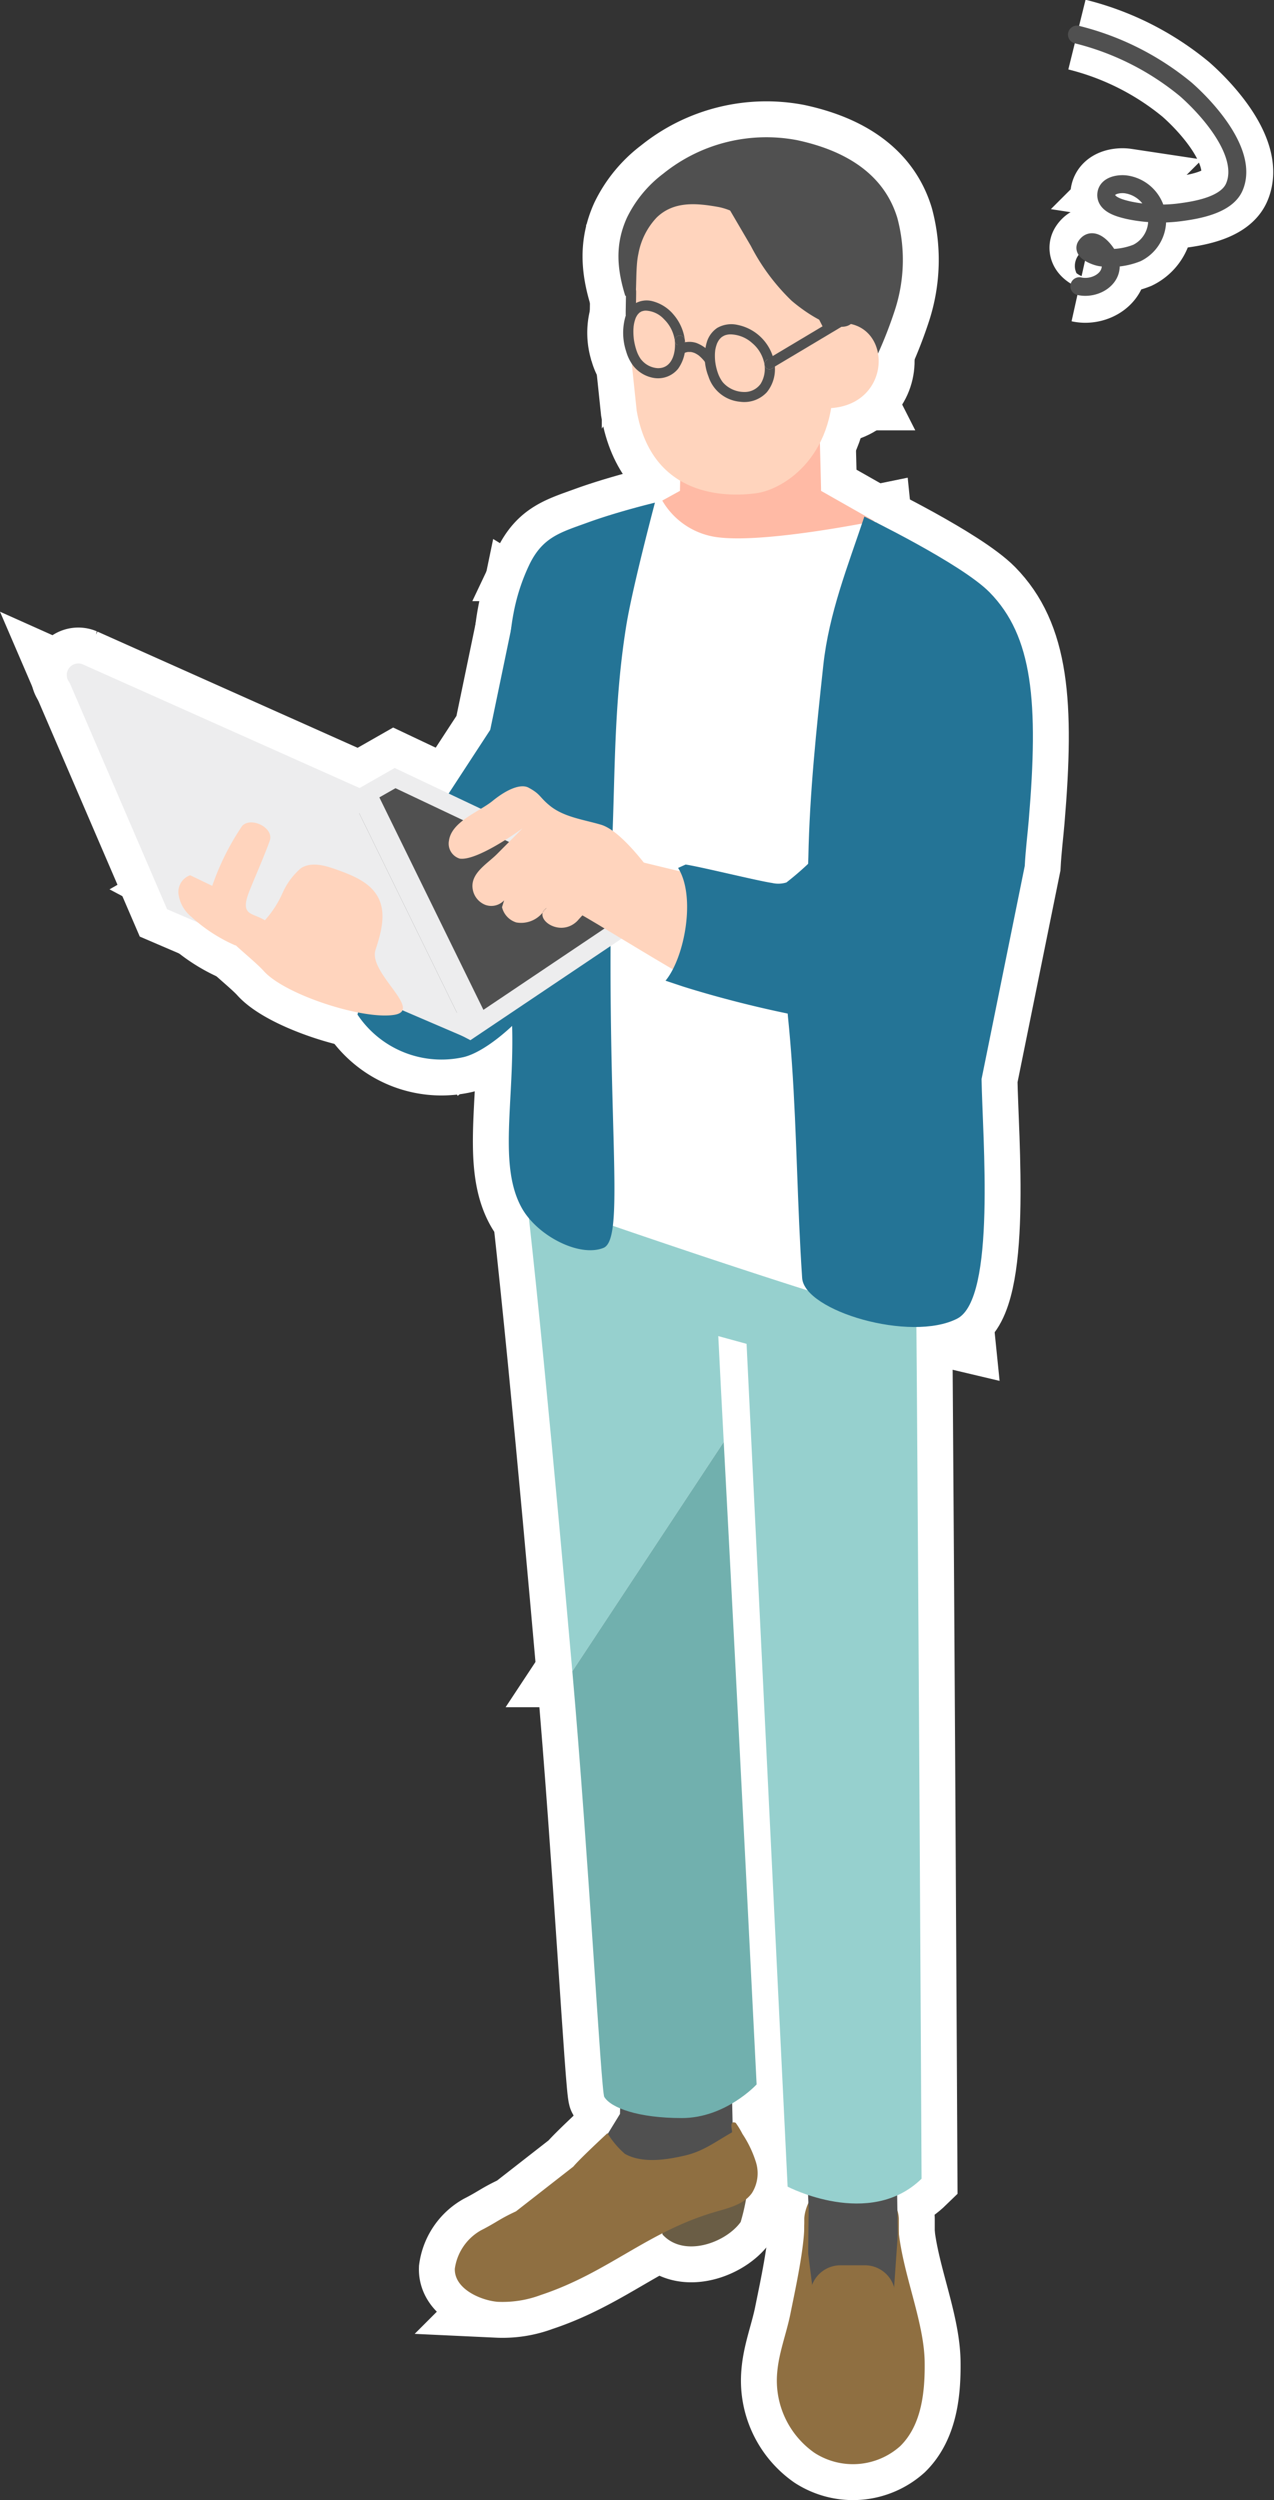
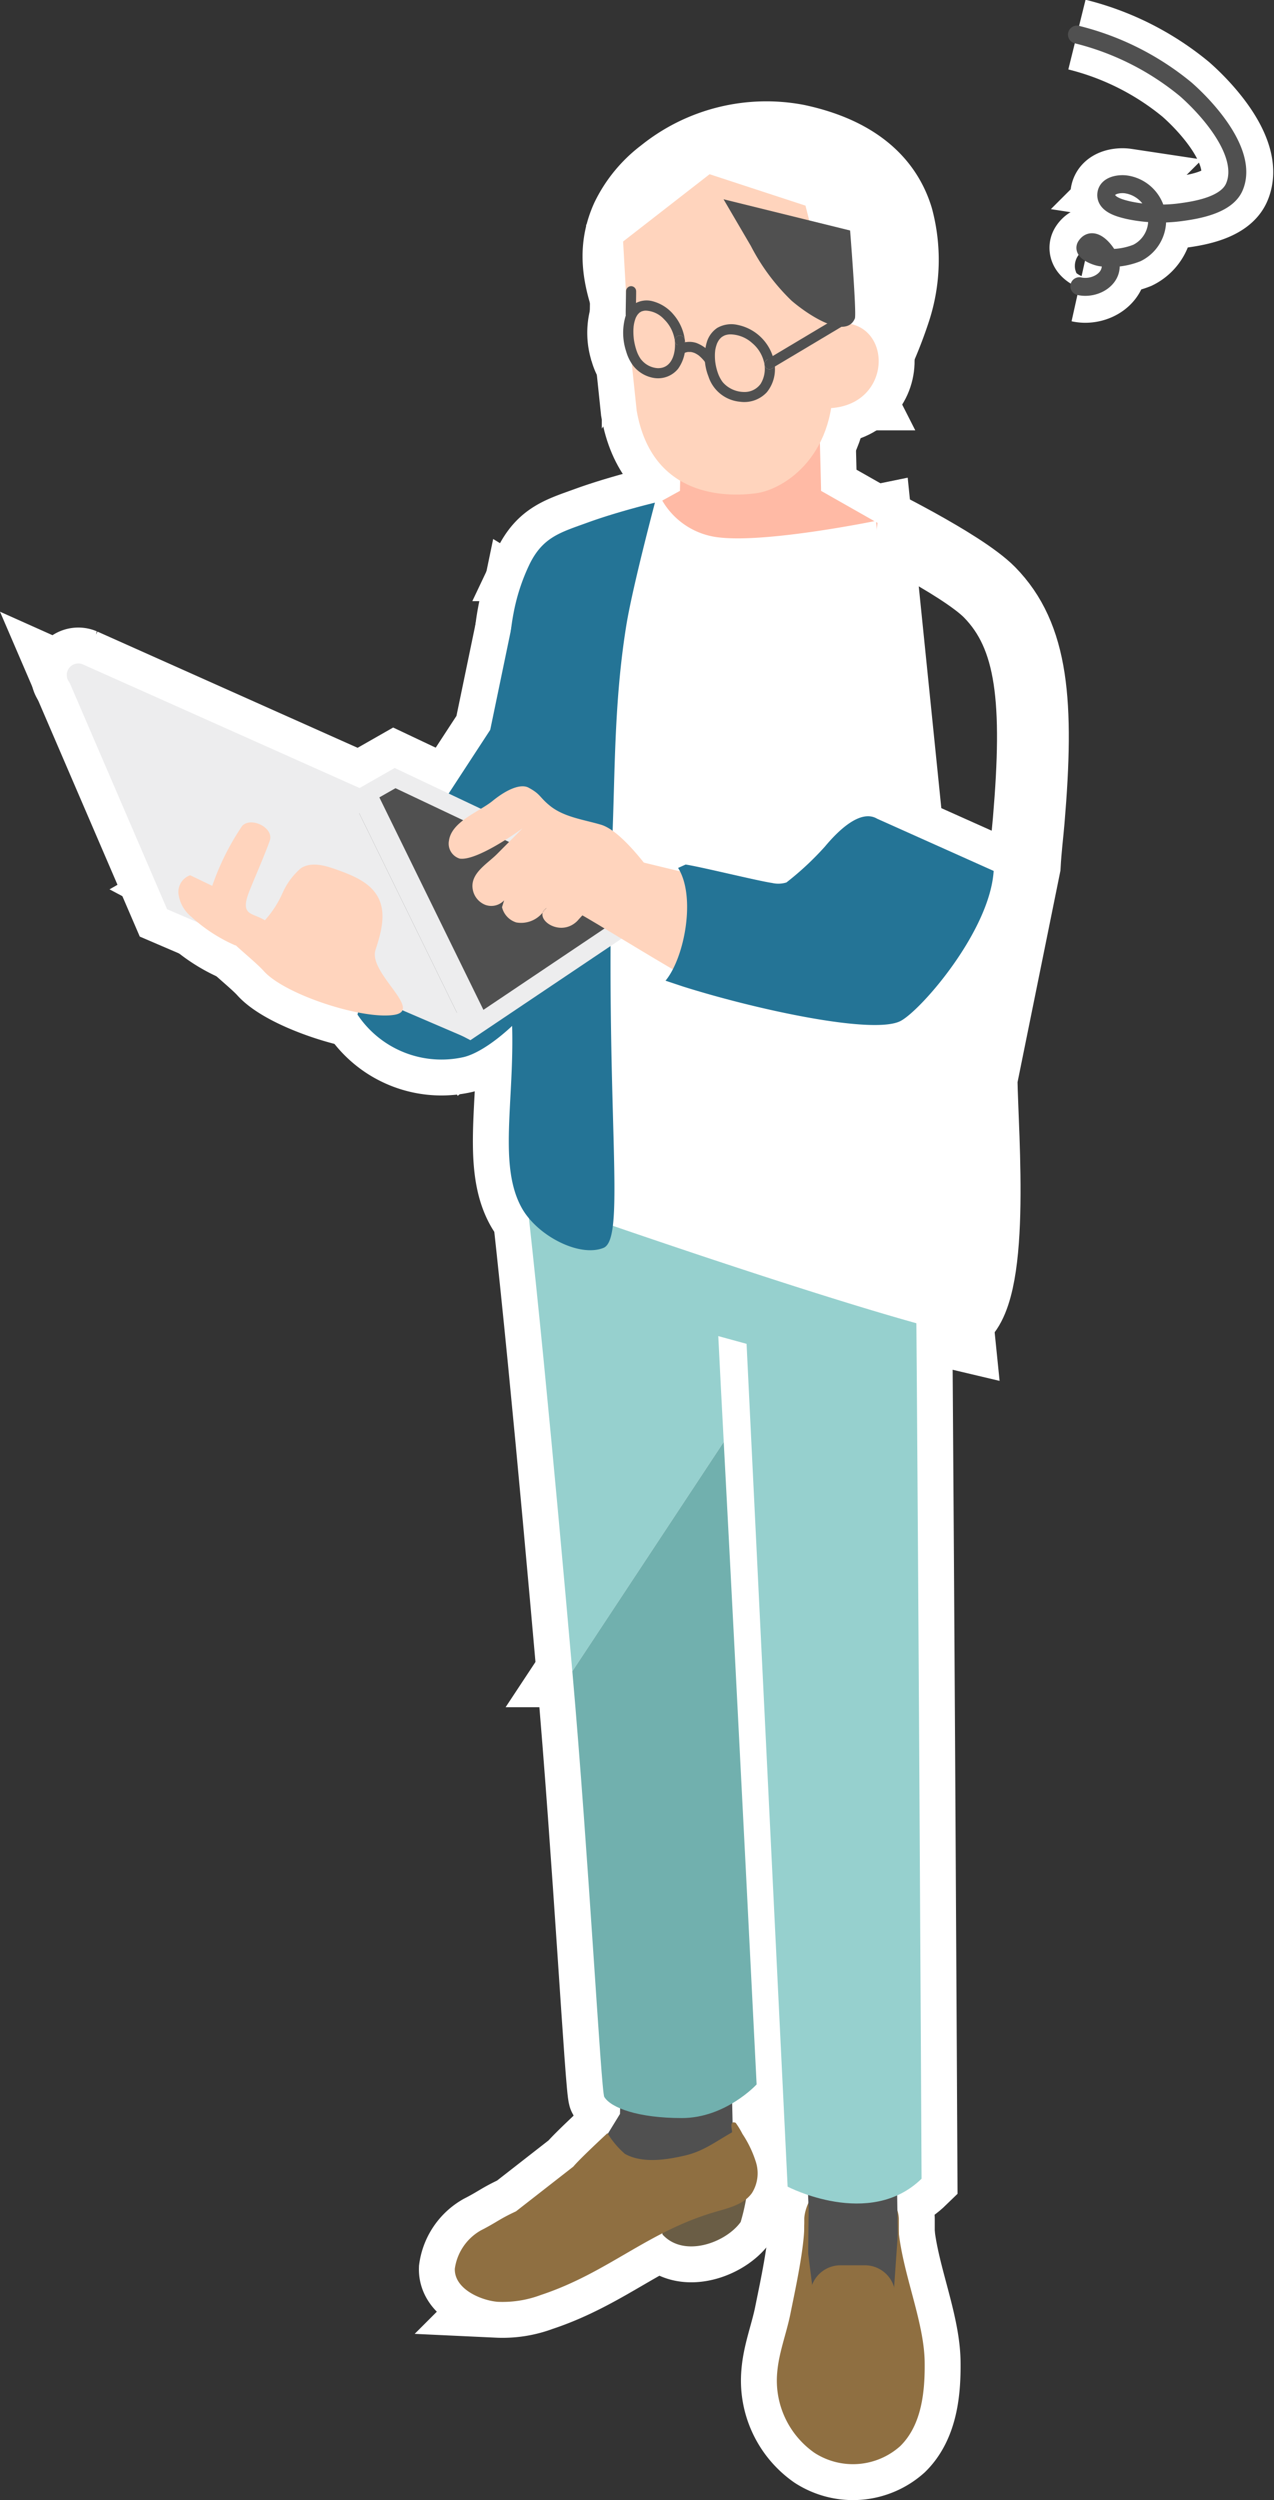
<svg xmlns="http://www.w3.org/2000/svg" height="278.486" viewBox="0 0 141.966 278.486" width="141.966">
  <rect x="0" y="0" width="141.966" height="278.486" fill="#333333" stroke="none" />
  <g fill="none">
    <path d="m515.528 1812.389a30.6 30.6 0 0 1 12.127 6.1c2.508 2.2 7 7.183 5.412 10.874-.841 1.958-3.967 2.536-5.836 2.79a16.982 16.982 0 0 1 -5.968-.206c-.839-.2-2.6-.609-2.461-1.812.109-.977 1.442-1.175 2.231-1.056a4.051 4.051 0 0 1 1.178 7.636 7.96 7.96 0 0 1 -3.928.494c-.5-.025-2.167-.641-1.747-1.277.859-1.3 2.423.788 2.661 1.586.591 1.984-1.6 3.3-3.4 2.9" stroke="#fff" stroke-width="8" transform="translate(-395.521 -1808.535)" />
    <path d="m445.514 1893.6-11.624 17.8 16.774 13.684 7.5-40.463-9.564-5.886z" stroke="#fff" stroke-width="8" transform="translate(-390.886 -1812.301)" />
    <path d="m483.917 1859.247h-15.41s-.157 6.228-.157 6.624l-4.634 2.547 1.319 4.41c2.313 1.765 2.6 5.678 4.909 7.442a4.131 4.131 0 0 0 3.117 1.184 3.943 3.943 0 0 0 1.626-.9c1.793-1.415 14.881-3.77 14.881-3.77l.793-7.341-6.288-3.569c.001-.399-.156-6.231-.156-6.627z" stroke="#fff" stroke-width="8" transform="translate(-392.579 -1811.195)" />
    <path d="m491.845 2066.9h-6.545c-1.1 0-1.986 2.178-1.986 3.277v5.383a2 2 0 0 0 2 2h6.54a2 2 0 0 0 2-2v-5.383c.001-1.104-.91-3.277-2.009-3.277z" stroke="#fff" stroke-width="8" transform="translate(-393.692 -1822.983)" />
    <path d="m483.448 2060.072.365 8.587-.147 12.569 10.217-.313-.326-21.574z" stroke="#fff" stroke-width="8" transform="translate(-393.699 -1822.554)" />
    <path d="m451.116 1920.128c-.387-.129-17.382-3.734-17.382-3.734l-3.206 11.058a11.248 11.248 0 0 0 11.871 4.731c4.414-1.098 13.032-10.616 8.717-12.055z" stroke="#fff" stroke-width="8" transform="translate(-390.695 -1814.439)" />
    <path d="m461.478 2049.044-.212 8.327-4.6 7.494 17.214-3.611-.3-13.518z" stroke="#fff" stroke-width="8" transform="translate(-392.179 -1821.895)" />
    <path d="m455.519 2001.774 16.871-25.547c-.221-4.142-.434-8.28-.634-12.338l.885.242v-27.206h-23.68c2.181 16.302 4.614 42.837 6.558 64.849z" stroke="#fff" stroke-width="8" transform="translate(-391.742 -1815.605)" />
    <path d="m455.914 2004.139c1.819 20.6 3.209 46.826 3.559 47.41.725 1.208 3.746 2.356 8.64 2.356s8.337-3.746 8.337-3.746-2.026-40.7-3.665-71.567z" stroke="#fff" stroke-width="8" transform="translate(-392.137 -1817.97)" />
    <path d="m472.012 1936.934v27.207l4.23 1.158c1.429 29.289 4.575 93.882 4.575 93.882s9.129 4.766 14.926-.882c0 0-.437-88.379-.807-121.365z" stroke="#fff" stroke-width="8" transform="translate(-393.05 -1815.605)" />
    <path d="m466.633 2069.256c.149.617-.208 1.927-.059 2.544 2.4 2.615 7.049.9 8.7-1.4a22.121 22.121 0 0 0 .9-5.242z" stroke="#fff" stroke-width="8" transform="translate(-392.74 -1822.884)" />
    <path d="m474.085 2060.239a9.464 9.464 0 0 0 -.758-1.244c-.828-.315-.291 1-.428 1.077-1.835 1.038-3.181 2.1-5.236 2.574-2.152.493-4.743.882-6.674-.187a9.659 9.659 0 0 1 -1.947-2.31s-3.033 2.8-3.808 3.729l-6.386 4.981c-1.935.9-2.019 1.148-3.917 2.123a5.832 5.832 0 0 0 -2.9 4.266c-.074 2.246 2.88 3.525 4.756 3.687a12.133 12.133 0 0 0 4.82-.756c7.5-2.484 11.872-7.055 19.456-9.261 1.5-.437 3.185-.828 4.085-2.109a4.146 4.146 0 0 0 .449-3.393 12.306 12.306 0 0 0 -1.512-3.177z" stroke="#fff" stroke-width="8" transform="translate(-391.349 -1822.532)" />
    <path d="m472.356 1871.537a8.35 8.35 0 0 1 -6.524-4.194s-2.823 1.347-5.126 2.424l-5.865 76.521s31.278 10.973 44.074 14l-9.223-90.615s-11.892 2.444-17.336 1.864z" stroke="#fff" stroke-width="8" transform="translate(-392.076 -1811.655)" />
    <path d="m450.665 1874.637a21.905 21.905 0 0 0 -1.726 5.319c-.766 3.984-.51 7.971-.507 12.278 0 5.213.1 10.426.1 15.639.008 5.193-.325 10.543.124 15.724.726 9.563-1.677 17.565 1.224 22.683 1.741 3.07 6.4 5.47 9.071 4.4s-.018-15.875 1.06-47.47c.232-6.8.233-14.1 1.488-21.86.69-4.267 3.193-13.686 3.193-13.686s-4.057.969-7.472 2.207c-3.05 1.109-5.062 1.617-6.555 4.766z" stroke="#fff" stroke-width="8" transform="translate(-391.709 -1811.673)" />
    <path d="m489.894 1869.312c-1.839 5.5-3.949 10.761-4.576 16.567-.765 7.1-1.526 14.226-1.664 21.382-.129 6.728-2.966 11.027-2.275 17.752.179 1.751.324 3.5.446 5.253.549 7.948.6 15.9 1.137 23.862.246 3.677 12.083 7.185 17.275 4.526 4.359-2.233 2.818-20.242 2.717-26.69l4.812-23.728c.1-1.87.32-3.6.442-5.058 1.118-13.222.446-20.54-4.363-25.434-3.137-3.192-13.951-8.432-13.951-8.432z" stroke="#fff" stroke-width="8" transform="translate(-393.576 -1811.767)" />
    <path d="m484.763 1842.316-2.529-9.938-10.686-3.5-9.637 7.495.541 9.555.973 9.294c1.708 9.761 10.086 9.611 13.271 9.2s9.283-4.3 8.549-13.7c-.276-3.534-.239-6.922-.482-8.406z" stroke="#fff" stroke-width="8" transform="translate(-392.477 -1809.471)" />
    <path d="m493.607 2071.353-.54 7.713-8.758 1.042-1.173-9.275c.054 2.6-1.038 7.561-1.55 10.113-.439 2.193-1.29 4.308-1.471 6.536a9.821 9.821 0 0 0 4.149 8.948 7.9 7.9 0 0 0 9.557-.744c2.394-2.353 2.771-6.043 2.725-9.4-.064-4.563-2.535-9.986-2.939-14.933z" stroke="#fff" stroke-width="8" transform="translate(-393.508 -1823.206)" />
    <path d="m490.12 2075.826h-2.733a3.377 3.377 0 0 0 0 6.755h2.733a3.387 3.387 0 0 0 3.378-3.378 3.387 3.387 0 0 0 -3.378-3.377z" stroke="#fff" stroke-width="8" transform="translate(-393.731 -1823.49)" />
    <path d="m481.249 1824.83a18.3 18.3 0 0 0 -14.9 3.74 13.58 13.58 0 0 0 -4.046 4.913c-1.338 2.958-1.108 5.689-.191 8.663l1.084.711c.234-1.523.052-3.837.384-5.342a7.958 7.958 0 0 1 2.048-4.07c1.893-1.829 4.4-1.6 6.783-1.182 2.287.4 4.916 2.337 6.442 4.144 2.085 2.468 2.937 4.634 4.4 7.491 1.575 3.078 3.1 6.184 4.666 9.265a47.419 47.419 0 0 0 4.259-9.436 18.056 18.056 0 0 0 .261-10.227c-1.539-5.064-6.015-7.567-11.19-8.67z" stroke="#fff" stroke-width="8" transform="translate(-392.446 -1809.222)" />
    <path d="m485.892 1846.7-.287 9.246c8.404.228 7.853-11.317.287-9.246z" stroke="#fff" stroke-width="8" transform="translate(-393.822 -1810.469)" />
    <path d="m473.778 1831.837 3.04 5.193a23.286 23.286 0 0 0 4.536 6.1c1.927 1.664 6.069 4.333 7.057 1.986.211-.5-.53-9.8-.53-9.8z" stroke="#fff" stroke-width="8" transform="translate(-393.151 -1809.639)" />
    <path d="m463.383 1845.89v-.007c.022-.052-.033.081 0 .007z" stroke="#fff" stroke-width="8" transform="translate(-392.56 -1810.436)" />
    <path d="m464 1850.715-.018-.021c.041.048.035.042.018.021z" stroke="#fff" stroke-width="8" transform="translate(-392.595 -1810.71)" />
    <path d="m463.162 1846.774v-.025c0 .022-.001.027 0 .025z" stroke="#fff" stroke-width="8" transform="translate(-392.548 -1810.486)" />
    <path d="m463.615 1850.023c.013.031.009.021 0 0s-.015-.034 0 0z" stroke="#fff" stroke-width="8" transform="translate(-392.573 -1810.671)" />
    <path d="m463.63 1845.453c.051-.073-.054.063 0 0z" stroke="#fff" stroke-width="8" transform="translate(-392.574 -1810.411)" />
    <path d="m468.581 1847.928a.568.568 0 0 0 -.564.564.583.583 0 0 0 .564.564.567.567 0 0 0 .564-.564.58.58 0 0 0 -.564-.564z" stroke="#fff" stroke-width="8" transform="translate(-392.823 -1810.553)" />
    <path d="m463.866 1845.213c.018-.021-.042.023 0 0z" stroke="#fff" stroke-width="8" transform="translate(-392.587 -1810.398)" />
    <path d="m468.235 1848.821a.583.583 0 0 1 -.564-.564c.137 1.3-.269 3.107-1.9 3.072a2.554 2.554 0 0 1 -1.769-.871c-.04-.043-.078-.089-.116-.135.015.021.021.027-.018-.021l.018.021-.032-.044c-.063-.1-.124-.192-.178-.294s-.1-.19-.142-.287l-.011-.026c.008.02.012.03 0 0s-.008-.018 0 0l-.023-.054c-.022-.058-.044-.116-.065-.175a6.361 6.361 0 0 1 -.218-.754c-.03-.133-.057-.266-.079-.4a2.96 2.96 0 0 1 -.043-.318 6.819 6.819 0 0 1 -.037-.821c0-.125.008-.249.019-.373 0-.058.01-.115.017-.172 0 0 0 0 0-.025v.025c0-.006.019-.13.023-.149a3.911 3.911 0 0 1 .187-.683v-.01.007c-.033.074.022-.058 0-.007.009-.021.018-.042.028-.061.025-.05.05-.1.078-.15s.048-.081.074-.121l.052-.075c-.054.063.051-.073 0 0a2.245 2.245 0 0 1 .2-.208l.017-.017c-.042.023.018-.021 0 0l.03-.018.157-.091.032-.019c-.023 0 .035-.023 0 0l.028-.003c.045-.014.091-.03.137-.042l.121-.027c-.008 0-.01 0 0 0s.012 0 0 0c.027 0 .141-.011.169-.012a2.932 2.932 0 0 1 2.044.956 4.076 4.076 0 0 1 1.2 2.385.568.568 0 0 1 .564-.564.58.58 0 0 1 .564.564 5.332 5.332 0 0 0 -1.238-2.864 4.532 4.532 0 0 0 -2.336-1.515 2.564 2.564 0 0 0 -2.045.288 2.8 2.8 0 0 0 -1.027 1.476 6.6 6.6 0 0 0 .106 3.84 4.782 4.782 0 0 0 .8 1.6 3.707 3.707 0 0 0 2.22 1.323 2.877 2.877 0 0 0 2.76-1.012 4.34 4.34 0 0 0 .763-3.137.567.567 0 0 1 -.567.562z" stroke="#fff" stroke-width="8" transform="translate(-392.477 -1810.318)" />
    <path d="m464.4 1844.995c-.009 0-.007 0 0 0s.012-.002 0 0z" stroke="#fff" stroke-width="8" transform="translate(-392.618 -1810.386)" />
    <path d="m464.1 1845.077c.035-.023-.023 0 0 0z" stroke="#fff" stroke-width="8" transform="translate(-392.601 -1810.39)" />
    <path d="m472.8 1851.109v-.016s0-.002 0 .016z" stroke="#fff" stroke-width="8" transform="translate(-393.096 -1810.732)" />
    <path d="m473 1848.885c-.012.028-.008.021 0 0s.018-.038 0 0z" stroke="#fff" stroke-width="8" transform="translate(-393.106 -1810.606)" />
    <path d="m473.657 1853.4c.012.014.009.01 0 0s-.016-.02 0 0z" stroke="#fff" stroke-width="8" transform="translate(-393.143 -1810.862)" />
    <path d="m473.208 1852.607v-.006z" stroke="#fff" stroke-width="8" transform="translate(-393.118 -1810.818)" />
    <path d="m479.175 1850.719a.567.567 0 0 0 -.564.564c0 .025 0 .052.007.077s.01.048.013.073a.569.569 0 0 0 .694.394.566.566 0 0 0 -.15-1.108z" stroke="#fff" stroke-width="8" transform="translate(-393.425 -1810.711)" />
    <path d="m473.893 1847.927h.006z" stroke="#fff" stroke-width="8" transform="translate(-393.157 -1810.552)" />
    <path d="m473.287 1848.389c-.006.008 0 .006 0 0s.013-.013 0 0z" stroke="#fff" stroke-width="8" transform="translate(-393.123 -1810.578)" />
    <path d="m479.323 1850.97a.562.562 0 0 1 -.4.624.569.569 0 0 1 -.694-.394c0-.025-.009-.048-.013-.073a3.17 3.17 0 0 1 -.436 2.115 2.195 2.195 0 0 1 -1.816.9 3.21 3.21 0 0 1 -2.008-.709 3 3 0 0 1 -.351-.334c-.009-.01-.047-.057-.067-.08.008.012.011.016 0 0s-.011-.016 0 0c-.018-.026-.067-.093-.077-.108a4.189 4.189 0 0 1 -.343-.629l-.007-.015v-.01.006c-.013-.031-.025-.063-.038-.094-.023-.06-.044-.118-.065-.178-.045-.13-.086-.262-.122-.4s-.065-.255-.091-.384c-.013-.065-.025-.13-.037-.2 0-.025-.024-.16-.027-.177v.016c0-.018 0-.02 0-.016a5.929 5.929 0 0 1 -.043-.807c0-.129.009-.259.022-.389a1.8 1.8 0 0 1 .045-.307c.026-.128.059-.257.1-.382.018-.057.038-.113.058-.17l.009-.023c-.008.018-.012.025 0 0s.008-.018 0 0c.01-.023.028-.066.032-.073a2.737 2.737 0 0 1 .167-.3l.073-.1c-.008.008-.009.01 0 0s.008-.01 0 0c.022-.023.089-.1.109-.121.039-.04.08-.076.122-.113l.03-.028c-.009 0 .02-.02 0 0a.158.158 0 0 0 .027-.015c.048-.029.1-.06.144-.089.031-.017.137-.067.141-.07h-.006.006a1.863 1.863 0 0 1 .7-.119 3.735 3.735 0 0 1 2.38.972 3.947 3.947 0 0 1 1.372 2.423c0-.026 0-.052-.007-.077a.559.559 0 0 1 1.113-.079c0-.023 0-.047-.006-.071a5.212 5.212 0 0 0 -4.084-4.219 3.163 3.163 0 0 0 -2.282.328 2.924 2.924 0 0 0 -1.146 1.522 5.893 5.893 0 0 0 .162 3.886 4.072 4.072 0 0 0 3.519 2.819 3.43 3.43 0 0 0 2.986-1.057 4.06 4.06 0 0 0 .865-3.13c-.005-.019-.01-.041-.016-.071z" stroke="#fff" stroke-width="8" transform="translate(-393.024 -1810.477)" />
    <path d="m473.568 1848.109c.02-.02-.009 0 0 0z" stroke="#fff" stroke-width="8" transform="translate(-393.139 -1810.562)" />
    <path d="m469.527 1849.878h.012.011c.069-.021-.128.007-.023 0z" stroke="#fff" stroke-width="8" transform="translate(-392.907 -1810.663)" />
    <path d="m469.185 1849.975h.009c.046-.026.016-.012-.009 0z" stroke="#fff" stroke-width="8" transform="translate(-392.89 -1810.668)" />
    <path d="m471.493 1850.94c.043.05-.047-.066 0 0z" stroke="#fff" stroke-width="8" transform="translate(-393.02 -1810.723)" />
    <path d="m469.916 1849.875h.012.007c.071.003-.123-.022-.019 0z" stroke="#fff" stroke-width="8" transform="translate(-392.929 -1810.663)" />
    <path d="m470.863 1850.3c.088.061-.042-.039 0 0z" stroke="#fff" stroke-width="8" transform="translate(-392.985 -1810.687)" />
    <path d="m470.415 1848.794a2.512 2.512 0 0 0 -2.048.235.564.564 0 1 0 .57.973c.059-.035.12-.066.181-.1l.014-.007h-.009l-.021.009.021-.009c.025-.012.055-.026.009 0l.057-.019a1.882 1.882 0 0 1 .192-.055l.078-.015h-.012c-.1.007.091-.021.024 0h-.011c.124-.009.243 0 .367 0h-.012c-.1-.022.09 0 .019 0h-.007l.081.015c.071.016.14.035.208.057.032.01.063.023.094.034h.008l-.01-.006.017.008c.041.015.037.017 0 0h-.007c.059.029.12.057.178.09s.139.081.206.126c.032.022.063.043.093.066l.011.008c-.042-.039.088.061 0 0a5.127 5.127 0 0 1 .383.361c.061.066.12.135.177.2l.029.035c-.047-.066.043.05 0 0l.023.03c.035.047.069.1.1.143a.564.564 0 1 0 .973-.57 4.044 4.044 0 0 0 -1.976-1.609z" stroke="#fff" stroke-width="8" transform="translate(-392.827 -1810.595)" />
    <path d="m470.335 1849.987.01.006h.007z" stroke="#fff" stroke-width="8" transform="translate(-392.955 -1810.67)" />
    <path d="m487.48 1845.327-2.839 1.692-4.5 2.686-1.05.625a.565.565 0 0 0 .569.974l2.838-1.692 4.5-2.686 1.05-.625a.564.564 0 0 0 -.568-.974z" stroke="#fff" stroke-width="8" transform="translate(-393.436 -1810.401)" />
    <path d="m462.818 1842.1a.576.576 0 0 0 -.564.564l-.036 2.28v.328a.564.564 0 0 0 1.128 0q.017-1.139.036-2.28v-.328a.569.569 0 0 0 -.564-.564z" stroke="#fff" stroke-width="8" transform="translate(-392.494 -1810.223)" />
    <path d="m410.033 1912.391 31.916 16.932 23-15.445-31.434-14.878z" stroke="#fff" stroke-width="8" transform="translate(-389.533 -1813.452)" />
    <path d="m414.425 1912.463 27.652 14.67 19.088-12.818-27.315-12.928z" stroke="#fff" stroke-width="8" transform="translate(-389.781 -1813.588)" />
    <path d="m396.493 1888.858 10.889 25.3 33.743 14.482-12.43-25.37z" stroke="#fff" stroke-width="8" transform="translate(-388.763 -1812.876)" />
    <path d="m429.955 1901.04-31.982-14.283a1.287 1.287 0 0 0 -1.051 2.349l31.982 14.283a1.286 1.286 0 0 0 1.051-2.349z" stroke="#fff" stroke-width="8" transform="translate(-388.745 -1812.751)" />
    <path d="m430.633 1904.028 12.43 25.37 2.216-1.828-12.43-25.369z" stroke="#fff" stroke-width="8" transform="translate(-390.702 -1813.634)" />
    <path d="m455.738 1915.306c1.125.356 14.9 9.178 16.1 9.115l4.073-11.442c-2.233-.42-14.285-3.484-16.517-3.9z" stroke="#fff" stroke-width="8" transform="translate(-392.127 -1814.024)" />
    <path d="m452.588 1915.731a.835.835 0 0 0 -.175.315c.162-.179.308-.36.444-.53z" stroke="#fff" stroke-width="8" transform="translate(-391.938 -1814.389)" />
    <path d="m458.262 1905.436c-1.964-.575-4.127-.845-5.692-2.121-1.186-.967-1-1.272-2.37-2.005-.774-.416-2.217.029-4.008 1.486-1.474 1.2-4.551 2.268-4.853 4.411a1.746 1.746 0 0 0 1.2 2.011c2.011.288 7.015-3.385 7.015-3.385-1.211 1.22-1.637 1.643-2.848 2.862-1.11 1.119-3.054 2.174-2.713 3.979a2.269 2.269 0 0 0 1.393 1.695 1.95 1.95 0 0 0 2.1-.506l-.236.764a2.355 2.355 0 0 0 1.588 1.7 3.092 3.092 0 0 0 2.943-1.1.835.835 0 0 1 .175-.315l.269-.215c-.136.17-.282.351-.444.53-.342 1.149 2.181 2.623 3.87.922a28.946 28.946 0 0 1 2.4-2.416c.855-.67 1.057-1.164 2.159-1.169l5.372.63s-4.355-6.894-7.32-7.758z" stroke="#fff" stroke-width="8" transform="translate(-391.308 -1813.574)" />
    <path d="m484.687 1908.076a32.992 32.992 0 0 1 -4.291 4 3.05 3.05 0 0 1 -1.6.055c-1.589-.229-8.043-1.823-9.632-2.052l-.84.379c2 3.162.744 9.955-1.4 12.56l1.953.651c8.381 2.637 21.377 5.417 24.282 3.814 2.345-1.293 9.9-10.029 10.331-16.693l-12.993-5.818c-1.881-1.111-4.407 1.419-5.81 3.104z" stroke="#fff" stroke-width="8" transform="translate(-392.762 -1813.776)" />
    <path d="m409.408 1913.886a3.913 3.913 0 0 0 1.4 2.4 17.54 17.54 0 0 0 4.945 3.21l1.042-4.89-6.106-2.938a1.962 1.962 0 0 0 -1.281 2.218z" stroke="#fff" stroke-width="8" transform="translate(-389.495 -1814.171)" />
    <path d="m431.535 1919.626c.617-1.895 1.219-4.032.311-5.807-.867-1.7-2.819-2.477-4.61-3.122-1.308-.472-2.843-.922-4.013-.173a7.789 7.789 0 0 0 -1.99 2.637 11.544 11.544 0 0 1 -2.03 3.169c-1.372-.864-2.734-.487-1.824-2.991.335-.921 1.8-4.239 2.37-5.875.5-1.434-2.069-2.7-3.07-1.654a28.417 28.417 0 0 0 -3.862 8.374c-.218 2.789 4.543 5.89 6.289 7.825 2.367 2.623 11.076 5.44 14.545 4.848 3.212-.546-2.951-4.672-2.116-7.231z" stroke="#fff" stroke-width="8" transform="translate(-389.689 -1813.816)" />
    <path d="m515.528 1812.389a30.6 30.6 0 0 1 12.127 6.1c2.508 2.2 7 7.183 5.412 10.874-.841 1.958-3.967 2.536-5.836 2.79a16.982 16.982 0 0 1 -5.968-.206c-.839-.2-2.6-.609-2.461-1.812.109-.977 1.442-1.175 2.231-1.056a4.051 4.051 0 0 1 1.178 7.636 7.96 7.96 0 0 1 -3.928.494c-.5-.025-2.167-.641-1.747-1.277.859-1.3 2.423.788 2.661 1.586.591 1.984-1.6 3.3-3.4 2.9" stroke="#505050" stroke-linecap="round" stroke-linejoin="round" stroke-width="2" transform="translate(-395.521 -1808.535)" />
  </g>
  <path d="m445.514 1893.6-11.624 17.8 16.774 13.684 7.5-40.463-9.564-5.886z" fill="#247496" transform="translate(-390.886 -1812.301)" />
  <path d="m483.917 1859.247h-15.41s-.157 6.228-.157 6.624l-4.634 2.547 1.319 4.41c2.313 1.765 2.6 5.678 4.909 7.442a4.131 4.131 0 0 0 3.117 1.184 3.943 3.943 0 0 0 1.626-.9c1.793-1.415 14.881-3.77 14.881-3.77l.793-7.341-6.288-3.569c.001-.399-.156-6.231-.156-6.627z" fill="#ffbaa5" transform="translate(-392.579 -1811.195)" />
  <path d="m491.845 2066.9h-6.545c-1.1 0-1.986 2.178-1.986 3.277v5.383a2 2 0 0 0 2 2h6.54a2 2 0 0 0 2-2v-5.383c.001-1.104-.91-3.277-2.009-3.277z" fill="#8f6f41" transform="translate(-393.692 -1822.983)" />
  <path d="m483.448 2060.072.365 8.587-.147 12.569 10.217-.313-.326-21.574z" fill="#505050" transform="translate(-393.699 -1822.554)" />
  <path d="m451.116 1920.128c-.387-.129-17.382-3.734-17.382-3.734l-3.206 11.058a11.248 11.248 0 0 0 11.871 4.731c4.414-1.098 13.032-10.616 8.717-12.055z" fill="#247496" transform="translate(-390.695 -1814.439)" />
  <path d="m461.478 2049.044-.212 8.327-4.6 7.494 17.214-3.611-.3-13.518z" fill="#505050" transform="translate(-392.179 -1821.895)" />
  <path d="m455.519 2001.774 16.871-25.547c-.221-4.142-.434-8.28-.634-12.338l.885.242v-27.206h-23.68c2.181 16.302 4.614 42.837 6.558 64.849z" fill="#96d0ce" transform="translate(-391.742 -1815.605)" />
  <path d="m455.914 2004.139c1.819 20.6 3.209 46.826 3.559 47.41.725 1.208 3.746 2.356 8.64 2.356s8.337-3.746 8.337-3.746-2.026-40.7-3.665-71.567z" fill="#71b0ae" transform="translate(-392.137 -1817.97)" />
  <path d="m472.012 1936.934v27.207l4.23 1.158c1.429 29.289 4.575 93.882 4.575 93.882s9.129 4.766 14.926-.882c0 0-.437-88.379-.807-121.365z" fill="#96d0ce" transform="translate(-393.05 -1815.605)" />
  <path d="m466.633 2069.256c.149.617-.208 1.927-.059 2.544 2.4 2.615 7.049.9 8.7-1.4a22.121 22.121 0 0 0 .9-5.242z" fill="#6a5d45" transform="translate(-392.74 -1822.884)" />
  <path d="m474.085 2060.239a9.464 9.464 0 0 0 -.758-1.244c-.828-.315-.291 1-.428 1.077-1.835 1.038-3.181 2.1-5.236 2.574-2.152.493-4.743.882-6.674-.187a9.659 9.659 0 0 1 -1.947-2.31s-3.033 2.8-3.808 3.729l-6.386 4.981c-1.935.9-2.019 1.148-3.917 2.123a5.832 5.832 0 0 0 -2.9 4.266c-.074 2.246 2.88 3.525 4.756 3.687a12.133 12.133 0 0 0 4.82-.756c7.5-2.484 11.872-7.055 19.456-9.261 1.5-.437 3.185-.828 4.085-2.109a4.146 4.146 0 0 0 .449-3.393 12.306 12.306 0 0 0 -1.512-3.177z" fill="#8f6f41" transform="translate(-391.349 -1822.532)" />
  <path d="m472.356 1871.537a8.35 8.35 0 0 1 -6.524-4.194s-2.823 1.347-5.126 2.424l-5.865 76.521s31.278 10.973 44.074 14l-9.223-90.615s-11.892 2.444-17.336 1.864z" fill="#fff" transform="translate(-392.076 -1811.655)" />
  <path d="m450.665 1874.637a21.905 21.905 0 0 0 -1.726 5.319c-.766 3.984-.51 7.971-.507 12.278 0 5.213.1 10.426.1 15.639.008 5.193-.325 10.543.124 15.724.726 9.563-1.677 17.565 1.224 22.683 1.741 3.07 6.4 5.47 9.071 4.4s-.018-15.875 1.06-47.47c.232-6.8.233-14.1 1.488-21.86.69-4.267 3.193-13.686 3.193-13.686s-4.057.969-7.472 2.207c-3.05 1.109-5.062 1.617-6.555 4.766z" fill="#247496" transform="translate(-391.709 -1811.673)" />
-   <path d="m489.894 1869.312c-1.839 5.5-3.949 10.761-4.576 16.567-.765 7.1-1.526 14.226-1.664 21.382-.129 6.728-2.966 11.027-2.275 17.752.179 1.751.324 3.5.446 5.253.549 7.948.6 15.9 1.137 23.862.246 3.677 12.083 7.185 17.275 4.526 4.359-2.233 2.818-20.242 2.717-26.69l4.812-23.728c.1-1.87.32-3.6.442-5.058 1.118-13.222.446-20.54-4.363-25.434-3.137-3.192-13.951-8.432-13.951-8.432z" fill="#247496" transform="translate(-393.576 -1811.767)" />
  <path d="m484.763 1842.316-2.529-9.938-10.686-3.5-9.637 7.495.541 9.555.973 9.294c1.708 9.761 10.086 9.611 13.271 9.2s9.283-4.3 8.549-13.7c-.276-3.534-.239-6.922-.482-8.406z" fill="#ffd4bd" transform="translate(-392.477 -1809.471)" />
  <path d="m493.607 2071.353-.54 7.713-8.758 1.042-1.173-9.275c.054 2.6-1.038 7.561-1.55 10.113-.439 2.193-1.29 4.308-1.471 6.536a9.821 9.821 0 0 0 4.149 8.948 7.9 7.9 0 0 0 9.557-.744c2.394-2.353 2.771-6.043 2.725-9.4-.064-4.563-2.535-9.986-2.939-14.933z" fill="#8f6f41" transform="translate(-393.508 -1823.206)" />
  <path d="m490.12 2075.826h-2.733a3.377 3.377 0 0 0 0 6.755h2.733a3.387 3.387 0 0 0 3.378-3.378 3.387 3.387 0 0 0 -3.378-3.377z" fill="#8f6f41" transform="translate(-393.731 -1823.49)" />
-   <path d="m481.249 1824.83a18.3 18.3 0 0 0 -14.9 3.74 13.58 13.58 0 0 0 -4.046 4.913c-1.338 2.958-1.108 5.689-.191 8.663l1.084.711c.234-1.523.052-3.837.384-5.342a7.958 7.958 0 0 1 2.048-4.07c1.893-1.829 4.4-1.6 6.783-1.182 2.287.4 4.916 2.337 6.442 4.144 2.085 2.468 2.937 4.634 4.4 7.491 1.575 3.078 3.1 6.184 4.666 9.265a47.419 47.419 0 0 0 4.259-9.436 18.056 18.056 0 0 0 .261-10.227c-1.539-5.064-6.015-7.567-11.19-8.67z" fill="#505050" transform="translate(-392.446 -1809.222)" />
  <path d="m485.892 1846.7-.287 9.246c8.404.228 7.853-11.317.287-9.246z" fill="#ffd4bd" transform="translate(-393.822 -1810.469)" />
  <path d="m473.778 1831.837 3.04 5.193a23.286 23.286 0 0 0 4.536 6.1c1.927 1.664 6.069 4.333 7.057 1.986.211-.5-.53-9.8-.53-9.8z" fill="#505050" transform="translate(-393.151 -1809.639)" />
  <path d="m463.383 1845.89v-.007c.022-.052-.033.081 0 .007z" fill="#505050" transform="translate(-392.56 -1810.436)" />
  <path d="m464 1850.715-.018-.021c.041.048.035.042.018.021z" fill="#505050" transform="translate(-392.595 -1810.71)" />
-   <path d="m463.162 1846.774v-.025c0 .022-.001.027 0 .025z" fill="#505050" transform="translate(-392.548 -1810.486)" />
  <path d="m463.615 1850.023c.013.031.009.021 0 0s-.015-.034 0 0z" fill="#505050" transform="translate(-392.573 -1810.671)" />
  <path d="m463.63 1845.453c.051-.073-.054.063 0 0z" fill="#505050" transform="translate(-392.574 -1810.411)" />
  <path d="m468.581 1847.928a.568.568 0 0 0 -.564.564.583.583 0 0 0 .564.564.567.567 0 0 0 .564-.564.58.58 0 0 0 -.564-.564z" fill="#505050" transform="translate(-392.823 -1810.553)" />
  <path d="m463.866 1845.213c.018-.021-.042.023 0 0z" fill="#505050" transform="translate(-392.587 -1810.398)" />
  <path d="m468.235 1848.821a.583.583 0 0 1 -.564-.564c.137 1.3-.269 3.107-1.9 3.072a2.554 2.554 0 0 1 -1.769-.871c-.04-.043-.078-.089-.116-.135.015.021.021.027-.018-.021l.018.021-.032-.044c-.063-.1-.124-.192-.178-.294s-.1-.19-.142-.287l-.011-.026c.008.02.012.03 0 0s-.008-.018 0 0l-.023-.054c-.022-.058-.044-.116-.065-.175a6.361 6.361 0 0 1 -.218-.754c-.03-.133-.057-.266-.079-.4a2.96 2.96 0 0 1 -.043-.318 6.819 6.819 0 0 1 -.037-.821c0-.125.008-.249.019-.373 0-.058.01-.115.017-.172 0 0 0 0 0-.025v.025c0-.006.019-.13.023-.149a3.911 3.911 0 0 1 .187-.683v-.01.007c-.033.074.022-.058 0-.007.009-.021.018-.042.028-.061.025-.05.05-.1.078-.15s.048-.081.074-.121l.052-.075c-.054.063.051-.073 0 0a2.245 2.245 0 0 1 .2-.208l.017-.017c-.042.023.018-.021 0 0l.03-.018.157-.091.032-.019c-.023 0 .035-.023 0 0l.028-.003c.045-.014.091-.03.137-.042l.121-.027c-.008 0-.01 0 0 0s.012 0 0 0c.027 0 .141-.011.169-.012a2.932 2.932 0 0 1 2.044.956 4.076 4.076 0 0 1 1.2 2.385.568.568 0 0 1 .564-.564.58.58 0 0 1 .564.564 5.332 5.332 0 0 0 -1.238-2.864 4.532 4.532 0 0 0 -2.336-1.515 2.564 2.564 0 0 0 -2.045.288 2.8 2.8 0 0 0 -1.027 1.476 6.6 6.6 0 0 0 .106 3.84 4.782 4.782 0 0 0 .8 1.6 3.707 3.707 0 0 0 2.22 1.323 2.877 2.877 0 0 0 2.76-1.012 4.34 4.34 0 0 0 .763-3.137.567.567 0 0 1 -.567.562z" fill="#505050" transform="translate(-392.477 -1810.318)" />
-   <path d="m464.4 1844.995c-.009 0-.007 0 0 0s.012-.002 0 0z" fill="#505050" transform="translate(-392.618 -1810.386)" />
  <path d="m464.1 1845.077c.035-.023-.023 0 0 0z" fill="#505050" transform="translate(-392.601 -1810.39)" />
  <path d="m472.8 1851.109v-.016s0-.002 0 .016z" fill="#505050" transform="translate(-393.096 -1810.732)" />
  <path d="m473 1848.885c-.012.028-.008.021 0 0s.018-.038 0 0z" fill="#505050" transform="translate(-393.106 -1810.606)" />
  <path d="m473.657 1853.4c.012.014.009.01 0 0s-.016-.02 0 0z" fill="#505050" transform="translate(-393.143 -1810.862)" />
-   <path d="m473.208 1852.607v-.006z" fill="#505050" transform="translate(-393.118 -1810.818)" />
  <path d="m479.175 1850.719a.567.567 0 0 0 -.564.564c0 .025 0 .052.007.077s.01.048.013.073a.569.569 0 0 0 .694.394.566.566 0 0 0 -.15-1.108z" fill="#505050" transform="translate(-393.425 -1810.711)" />
  <path d="m473.893 1847.927h.006z" fill="#505050" transform="translate(-393.157 -1810.552)" />
  <path d="m473.287 1848.389c-.006.008 0 .006 0 0s.013-.013 0 0z" fill="#505050" transform="translate(-393.123 -1810.578)" />
  <path d="m479.323 1850.97a.562.562 0 0 1 -.4.624.569.569 0 0 1 -.694-.394c0-.025-.009-.048-.013-.073a3.17 3.17 0 0 1 -.436 2.115 2.195 2.195 0 0 1 -1.816.9 3.21 3.21 0 0 1 -2.008-.709 3 3 0 0 1 -.351-.334c-.009-.01-.047-.057-.067-.08.008.012.011.016 0 0s-.011-.016 0 0c-.018-.026-.067-.093-.077-.108a4.189 4.189 0 0 1 -.343-.629l-.007-.015v-.01.006c-.013-.031-.025-.063-.038-.094-.023-.06-.044-.118-.065-.178-.045-.13-.086-.262-.122-.4s-.065-.255-.091-.384c-.013-.065-.025-.13-.037-.2 0-.025-.024-.16-.027-.177v.016c0-.018 0-.02 0-.016a5.929 5.929 0 0 1 -.043-.807c0-.129.009-.259.022-.389a1.8 1.8 0 0 1 .045-.307c.026-.128.059-.257.1-.382.018-.057.038-.113.058-.17l.009-.023c-.008.018-.012.025 0 0s.008-.018 0 0c.01-.023.028-.066.032-.073a2.737 2.737 0 0 1 .167-.3l.073-.1c-.008.008-.009.01 0 0s.008-.01 0 0c.022-.023.089-.1.109-.121.039-.04.08-.076.122-.113l.03-.028c-.009 0 .02-.02 0 0a.158.158 0 0 0 .027-.015c.048-.029.1-.06.144-.089.031-.017.137-.067.141-.07h-.006.006a1.863 1.863 0 0 1 .7-.119 3.735 3.735 0 0 1 2.38.972 3.947 3.947 0 0 1 1.372 2.423c0-.026 0-.052-.007-.077a.559.559 0 0 1 1.113-.079c0-.023 0-.047-.006-.071a5.212 5.212 0 0 0 -4.084-4.219 3.163 3.163 0 0 0 -2.282.328 2.924 2.924 0 0 0 -1.146 1.522 5.893 5.893 0 0 0 .162 3.886 4.072 4.072 0 0 0 3.519 2.819 3.43 3.43 0 0 0 2.986-1.057 4.06 4.06 0 0 0 .865-3.13c-.005-.019-.01-.041-.016-.071z" fill="#505050" transform="translate(-393.024 -1810.477)" />
  <path d="m473.568 1848.109c.02-.02-.009 0 0 0z" fill="#505050" transform="translate(-393.139 -1810.562)" />
  <path d="m469.527 1849.878h.012.011c.069-.021-.128.007-.023 0z" fill="#505050" transform="translate(-392.907 -1810.663)" />
  <path d="m469.185 1849.975h.009c.046-.026.016-.012-.009 0z" fill="#505050" transform="translate(-392.89 -1810.668)" />
  <path d="m471.493 1850.94c.043.05-.047-.066 0 0z" fill="#505050" transform="translate(-393.02 -1810.723)" />
  <path d="m469.916 1849.875h.012.007c.071.003-.123-.022-.019 0z" fill="#505050" transform="translate(-392.929 -1810.663)" />
  <path d="m470.863 1850.3c.088.061-.042-.039 0 0z" fill="#505050" transform="translate(-392.985 -1810.687)" />
  <path d="m470.415 1848.794a2.512 2.512 0 0 0 -2.048.235.564.564 0 1 0 .57.973c.059-.035.12-.066.181-.1l.014-.007h-.009l-.021.009.021-.009c.025-.012.055-.026.009 0l.057-.019a1.882 1.882 0 0 1 .192-.055l.078-.015h-.012c-.1.007.091-.021.024 0h-.011c.124-.009.243 0 .367 0h-.012c-.1-.022.09 0 .019 0h-.007l.081.015c.071.016.14.035.208.057.032.01.063.023.094.034h.008l-.01-.006.017.008c.041.015.037.017 0 0h-.007c.059.029.12.057.178.09s.139.081.206.126c.032.022.063.043.093.066l.011.008c-.042-.039.088.061 0 0a5.127 5.127 0 0 1 .383.361c.061.066.12.135.177.2l.029.035c-.047-.066.043.05 0 0l.023.03c.035.047.069.1.1.143a.564.564 0 1 0 .973-.57 4.044 4.044 0 0 0 -1.976-1.609z" fill="#505050" transform="translate(-392.827 -1810.595)" />
  <path d="m470.335 1849.987.01.006h.007z" fill="#505050" transform="translate(-392.955 -1810.67)" />
  <path d="m487.48 1845.327-2.839 1.692-4.5 2.686-1.05.625a.565.565 0 0 0 .569.974l2.838-1.692 4.5-2.686 1.05-.625a.564.564 0 0 0 -.568-.974z" fill="#505050" transform="translate(-393.436 -1810.401)" />
  <path d="m462.818 1842.1a.576.576 0 0 0 -.564.564l-.036 2.28v.328a.564.564 0 0 0 1.128 0q.017-1.139.036-2.28v-.328a.569.569 0 0 0 -.564-.564z" fill="#505050" transform="translate(-392.494 -1810.223)" />
  <path d="m410.033 1912.391 31.916 16.932 23-15.445-31.434-14.878z" fill="#ededee" transform="translate(-389.533 -1813.452)" />
  <path d="m414.425 1912.463 27.652 14.67 19.088-12.818-27.315-12.928z" fill="#505050" transform="translate(-389.781 -1813.588)" />
  <path d="m396.493 1888.858 10.889 25.3 33.743 14.482-12.43-25.37z" fill="#ededee" transform="translate(-388.763 -1812.876)" />
  <path d="m429.955 1901.04-31.982-14.283a1.287 1.287 0 0 0 -1.051 2.349l31.982 14.283a1.286 1.286 0 0 0 1.051-2.349z" fill="#ededee" transform="translate(-388.745 -1812.751)" />
  <path d="m430.633 1904.028 12.43 25.37 2.216-1.828-12.43-25.369z" fill="#ededee" transform="translate(-390.702 -1813.634)" />
  <path d="m455.738 1915.306c1.125.356 14.9 9.178 16.1 9.115l4.073-11.442c-2.233-.42-14.285-3.484-16.517-3.9z" fill="#ffd4bd" transform="translate(-392.127 -1814.024)" />
  <path d="m452.588 1915.731a.835.835 0 0 0 -.175.315c.162-.179.308-.36.444-.53z" fill="#ffd4bd" transform="translate(-391.938 -1814.389)" />
  <path d="m458.262 1905.436c-1.964-.575-4.127-.845-5.692-2.121-1.186-.967-1-1.272-2.37-2.005-.774-.416-2.217.029-4.008 1.486-1.474 1.2-4.551 2.268-4.853 4.411a1.746 1.746 0 0 0 1.2 2.011c2.011.288 7.015-3.385 7.015-3.385-1.211 1.22-1.637 1.643-2.848 2.862-1.11 1.119-3.054 2.174-2.713 3.979a2.269 2.269 0 0 0 1.393 1.695 1.95 1.95 0 0 0 2.1-.506l-.236.764a2.355 2.355 0 0 0 1.588 1.7 3.092 3.092 0 0 0 2.943-1.1.835.835 0 0 1 .175-.315l.269-.215c-.136.17-.282.351-.444.53-.342 1.149 2.181 2.623 3.87.922a28.946 28.946 0 0 1 2.4-2.416c.855-.67 1.057-1.164 2.159-1.169l5.372.63s-4.355-6.894-7.32-7.758z" fill="#ffd4bd" transform="translate(-391.308 -1813.574)" />
  <path d="m484.687 1908.076a32.992 32.992 0 0 1 -4.291 4 3.05 3.05 0 0 1 -1.6.055c-1.589-.229-8.043-1.823-9.632-2.052l-.84.379c2 3.162.744 9.955-1.4 12.56l1.953.651c8.381 2.637 21.377 5.417 24.282 3.814 2.345-1.293 9.9-10.029 10.331-16.693l-12.993-5.818c-1.881-1.111-4.407 1.419-5.81 3.104z" fill="#247496" transform="translate(-392.762 -1813.776)" />
  <path d="m409.408 1913.886a3.913 3.913 0 0 0 1.4 2.4 17.54 17.54 0 0 0 4.945 3.21l1.042-4.89-6.106-2.938a1.962 1.962 0 0 0 -1.281 2.218z" fill="#ffd4bd" transform="translate(-389.495 -1814.171)" />
  <path d="m431.535 1919.626c.617-1.895 1.219-4.032.311-5.807-.867-1.7-2.819-2.477-4.61-3.122-1.308-.472-2.843-.922-4.013-.173a7.789 7.789 0 0 0 -1.99 2.637 11.544 11.544 0 0 1 -2.03 3.169c-1.372-.864-2.734-.487-1.824-2.991.335-.921 1.8-4.239 2.37-5.875.5-1.434-2.069-2.7-3.07-1.654a28.417 28.417 0 0 0 -3.862 8.374c-.218 2.789 4.543 5.89 6.289 7.825 2.367 2.623 11.076 5.44 14.545 4.848 3.212-.546-2.951-4.672-2.116-7.231z" fill="#ffd4bd" transform="translate(-389.689 -1813.816)" />
</svg>